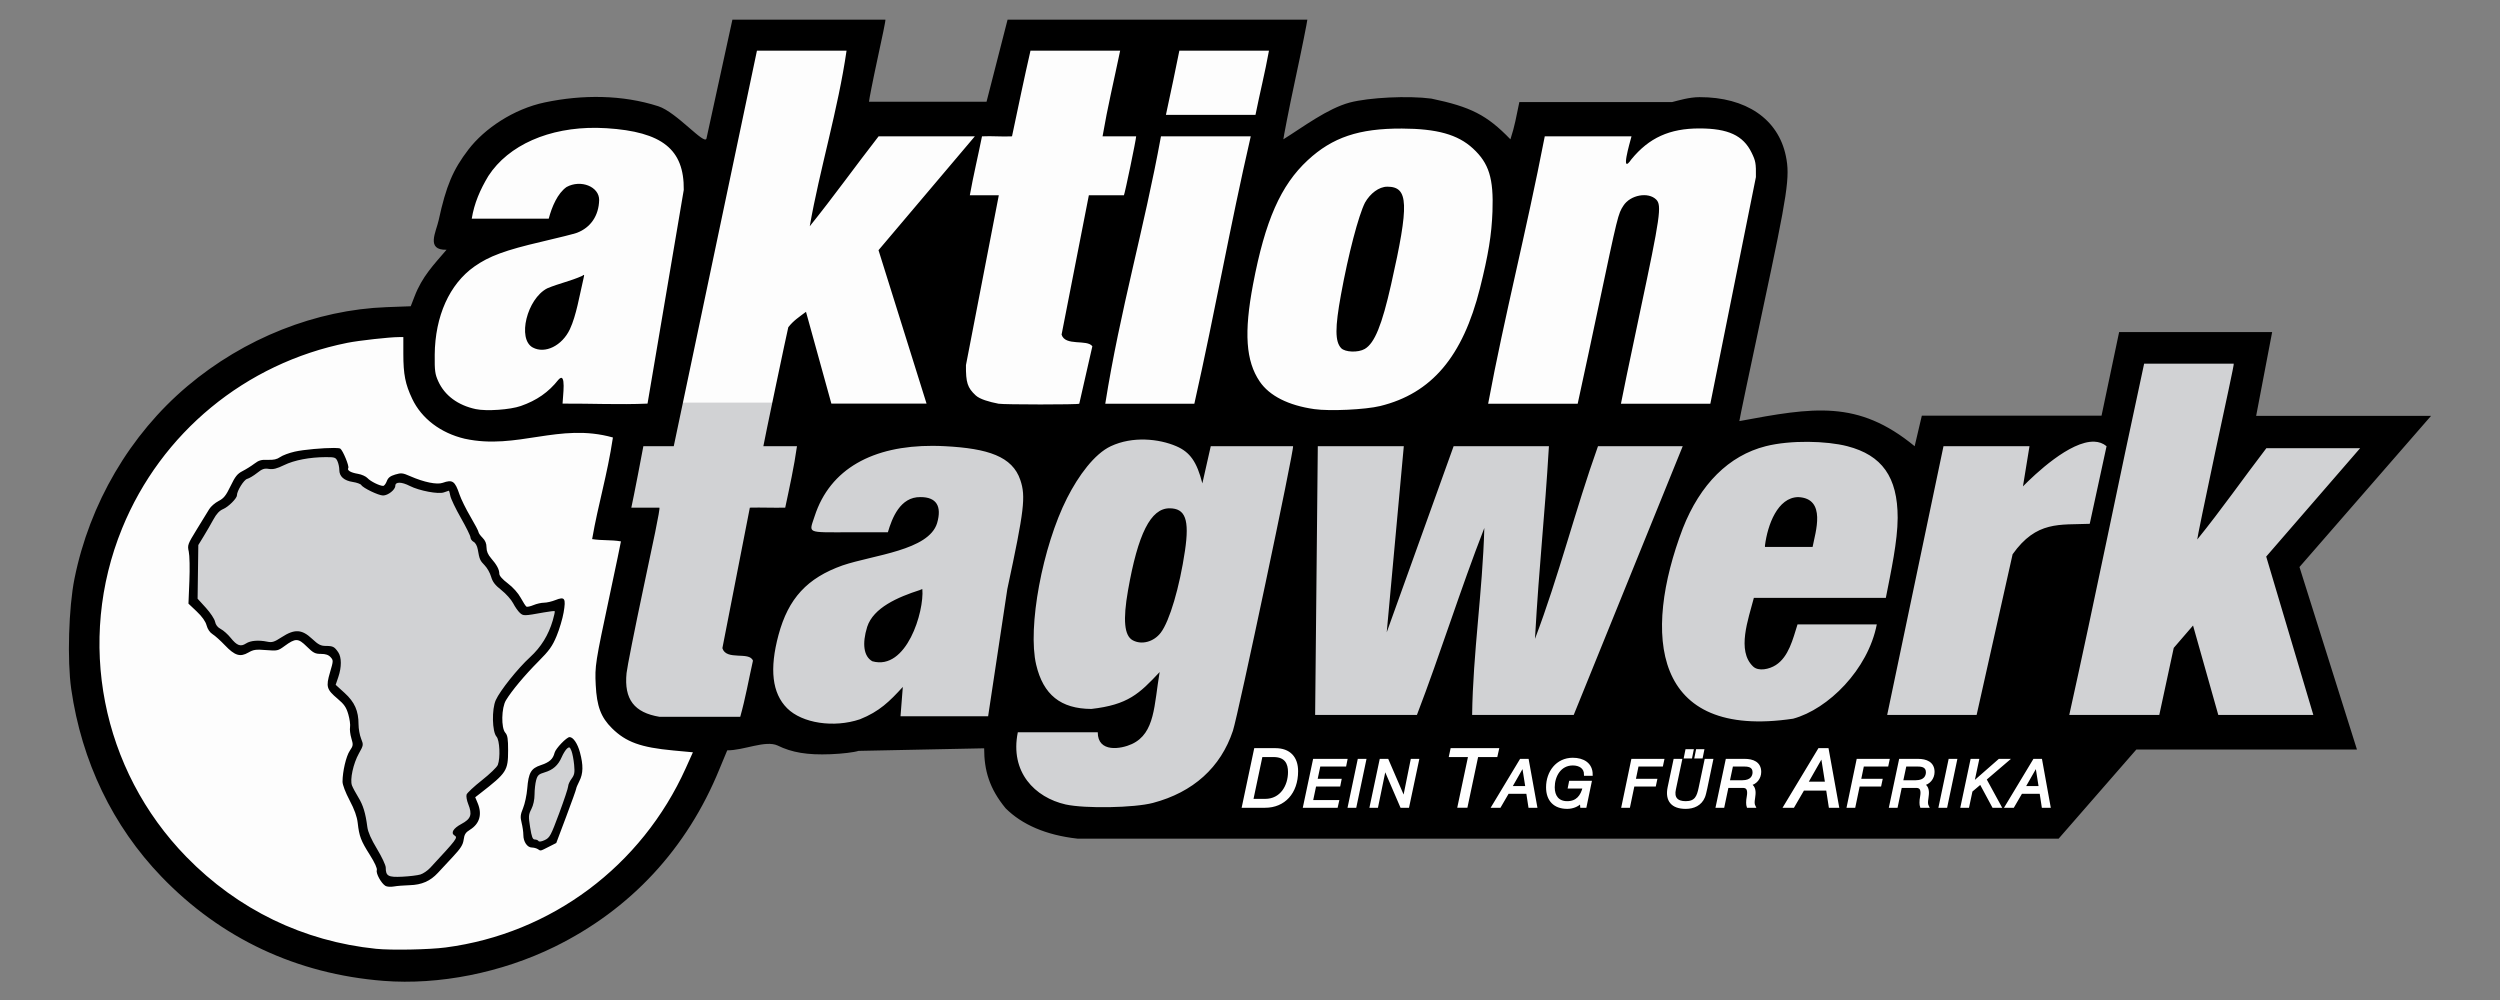
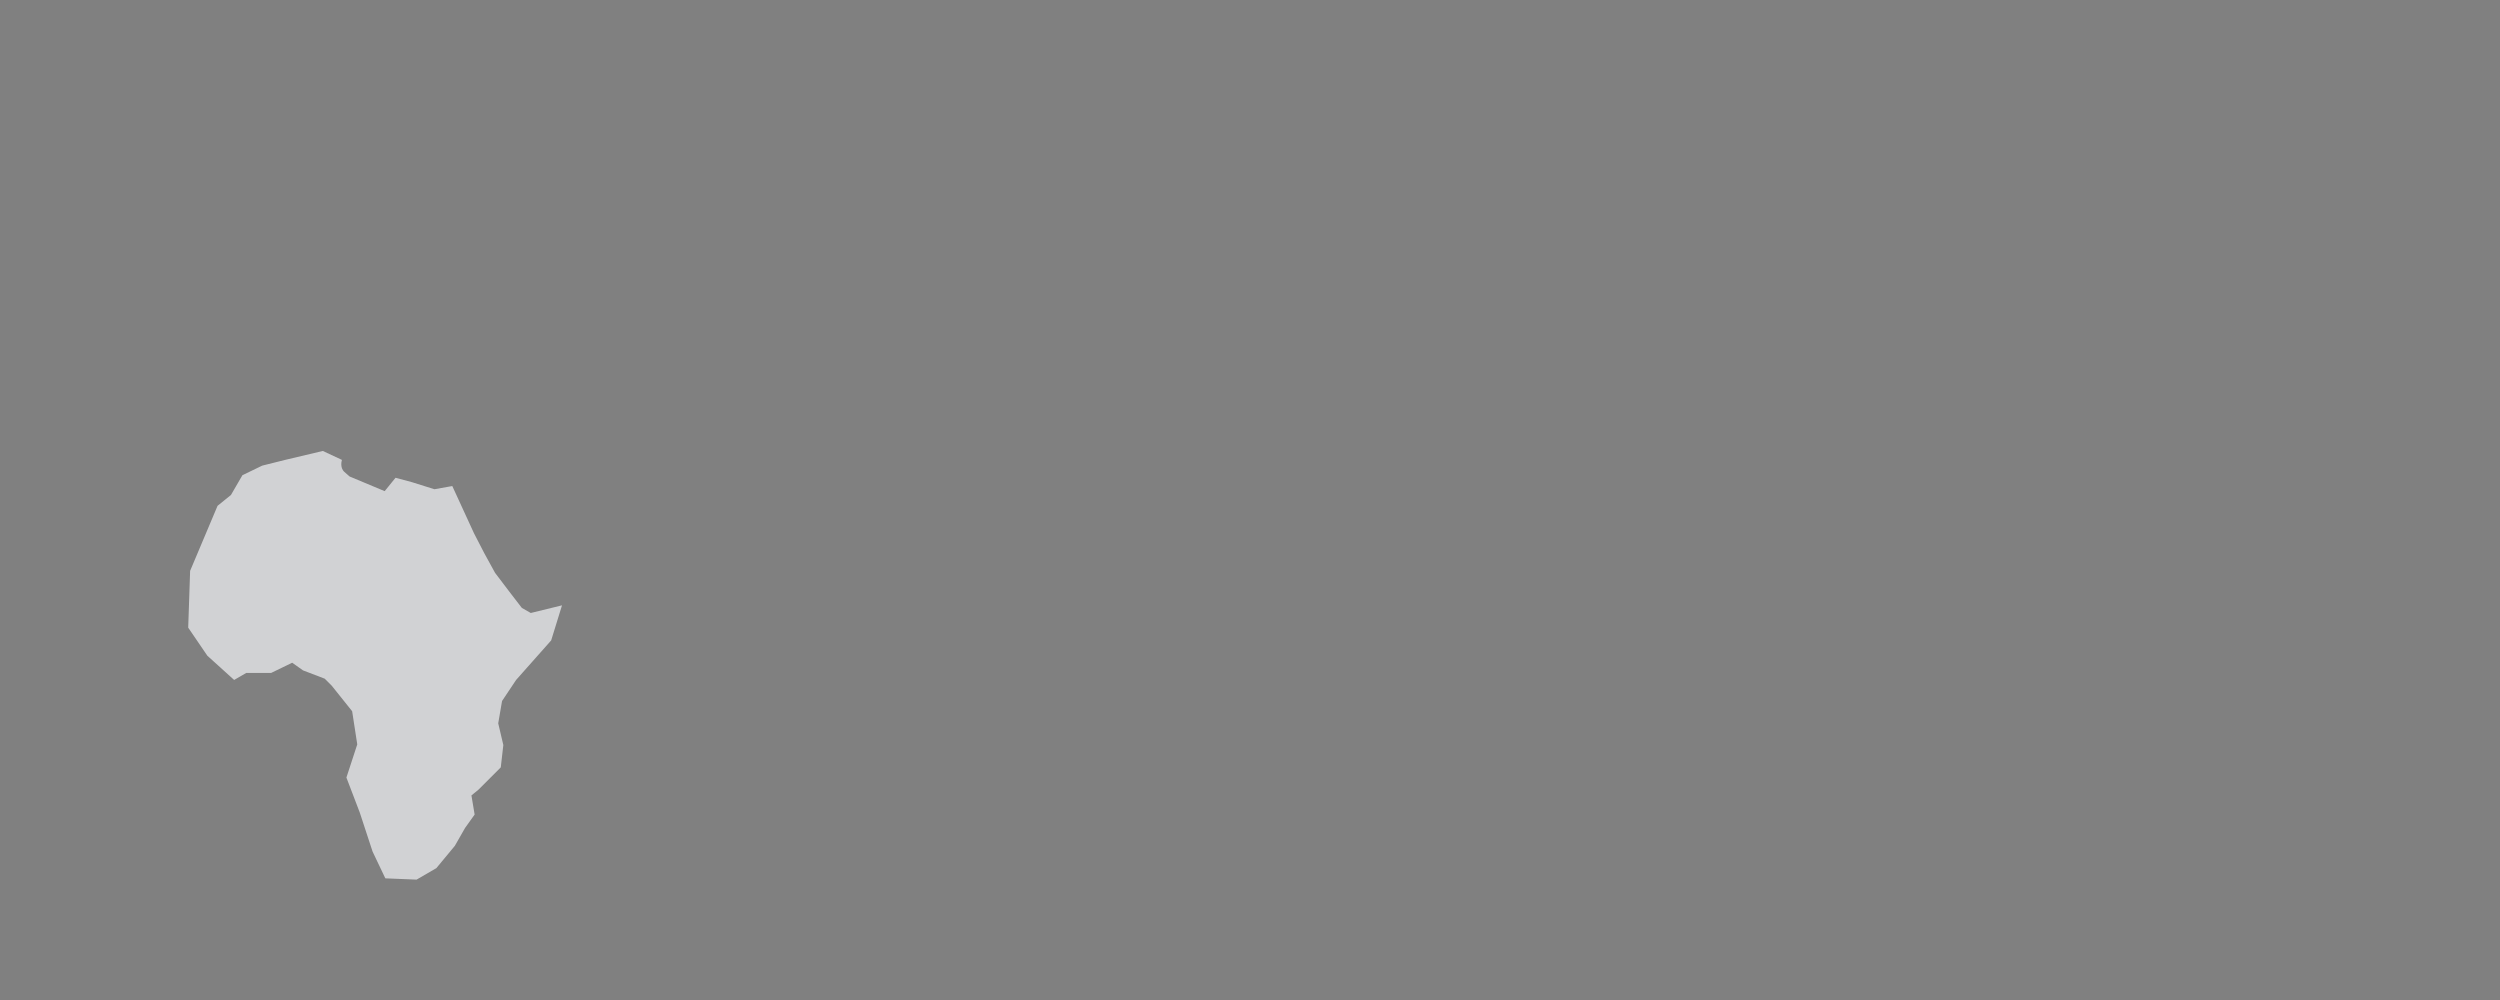
<svg xmlns="http://www.w3.org/2000/svg" style="" viewBox="0 0 500 200">
  <rect x="0" y="0" width="500" height="200" fill="#808080" stroke="none" />
-   <path d="m80.57 63.854-34.032 10.274-21.404 20.762-8.348 27.611 4.067 29.109 15.839 25.257 28.253 15.625 31.464-.642 22.902-10.916 17.551-17.979 5.565-16.909-17.979-2.354-2.354-16.053 5.565-22.902-4.923-1.284 2.568-16.267 220.46-3.853 8.133-53.51-10.702-8.133-36.387 1.712-2.997 8.776-15.411-9.204-19.692.428-15.839 9.632 3.853-26.113-52.868-.428-3.853 16.267-30.822.642 3.211-16.053-24.4-.214-5.137 23.972-17.979-8.348-16.267 1.498-13.913 8.562-3.425 13.056-1.284 7.063z" style="fill:#fdfdfd" />
  <g style="fill:#d1d2d4">
-     <path d="m114.02 148.444 1.704 3.975-.568 3.786-4.733 11.737-2.272 1.23-2.556-1.041-.757-5.49 2.082-8.519 3.975-1.514 1.514-2.84z" style="" />
-     <path d="m43.51 101.164 2.679-2.169 2.296-3.955 3.955-1.914 4.593-1.148 7.527-1.786 3.827 1.786s-.51 1.531.51 2.424l1.021.893 7.017 2.934 2.169-2.679 3.317.893 4.465 1.403 3.572-.638 4.338 9.441 2.041 3.955 2.169 3.955 2.807 3.7 2.552 3.317 1.786 1.021 6.251-1.531-2.169 7.017-7.017 7.91-2.807 4.21-.765 4.465 1.021 4.338-.51 4.465-4.465 4.465-1.403 1.148.638 3.827-1.914 2.679-2.041 3.572-3.7 4.465-3.955 2.296-6.251-.255-2.552-5.358-2.552-7.782-2.679-7.017 2.169-6.634-1.021-6.634-4.083-5.103s2.296-4.338.893-5.741l-1.403-1.403-4.338-1.659-2.169-1.531-4.21 2.041h-4.976l-2.424 1.403-5.358-4.848-3.827-5.614.383-11.355z" style="" />
-     <path d="m132.88 80.514h28.467v6.268h212.85l10.708 8.749 2.089-8.749h35.258l4.179-17.368h24.027l-3.134 17.368h29.773l-19.326 23.897 8.88 35.78h-216.77l-12.797 18.282-30.818-1.567-7.835-16.715h-69.471l-7.574-9.402 6.529-33.168h-6.007l4.179-17.107h6.79z" style="" />
+     <path d="m43.51 101.164 2.679-2.169 2.296-3.955 3.955-1.914 4.593-1.148 7.527-1.786 3.827 1.786s-.51 1.531.51 2.424l1.021.893 7.017 2.934 2.169-2.679 3.317.893 4.465 1.403 3.572-.638 4.338 9.441 2.041 3.955 2.169 3.955 2.807 3.7 2.552 3.317 1.786 1.021 6.251-1.531-2.169 7.017-7.017 7.91-2.807 4.21-.765 4.465 1.021 4.338-.51 4.465-4.465 4.465-1.403 1.148.638 3.827-1.914 2.679-2.041 3.572-3.7 4.465-3.955 2.296-6.251-.255-2.552-5.358-2.552-7.782-2.679-7.017 2.169-6.634-1.021-6.634-4.083-5.103l-1.403-1.403-4.338-1.659-2.169-1.531-4.21 2.041h-4.976l-2.424 1.403-5.358-4.848-3.827-5.614.383-11.355z" style="" />
  </g>
-   <path d="m146.48 3.935s-3.454 15.742-5.182 23.752c-.323 1.499-5.961-5.255-9.639-6.439-7.197-2.318-15.162-2.345-22.67-.773-6.31 1.321-12.104 5.269-15.277 9.4-3.126 4.07-4.49 7.304-5.982 14.184-.504 2.321-2.606 6.003 1.58 5.891-2.552 2.987-4.88 5.351-6.404 9.346l-.758 1.955-4.818.178c-14.128.517-28.486 6.211-39.859 15.807-11.469 9.677-19.547 23.454-22.576 38.504-1.161 5.769-1.471 16.355-.646 22.08 2.085 14.474 8.3 27.393 18.053 37.521 11.887 12.345 27.044 19.46 44.371 20.83 11.111.879 23.652-1.618 34.238-6.814 15.197-7.46 26.509-19.65 32.975-35.537.824-2.024 1.527-3.713 1.562-3.754 3.32.02 7.609-2.067 10.057-.973 2.878 1.421 5.974 1.933 10.607 1.75 2.339-.092 4.664-.37 5.6-.668l25.119-.516c-0 4.461 1.054 8.056 4.303 12.008 3.249 3.229 8.012 5.352 14.365 6.061h196.23l15.541-17.826h44.121l-11.494-36.5 26.314-30.227h-34.98l3.199-16.756h-30.605l-3.518 16.72h-35.943l-1.432 6.103c-11.351-9.345-20.261-7.771-35.061-5.023 0-.244 2.105-10.279 4.676-22.301 5.02-23.472 5.486-26.572 4.621-30.736-1.535-7.395-7.966-11.772-17.268-11.754-2.061.004-4.204.663-5.469.982h-30.561c-.6 2.864-.929 4.866-1.785 7.453-4.71-4.876-7.954-6.501-15.807-8.143-4.627-.611-12.422-.236-16.328.785-4.471 1.211-9.253 4.843-13.279 7.357 0-.225 1.078-5.931 2.398-12.049 1.32-6.117 2.4-11.614 2.4-11.877h-59.955l-4.205 16.405h-23.51c.005-.31.773-4.29 1.709-8.602s1.644-7.671 1.572-7.803zm77.551 6.195c-1.304 6.295-2.471 11.053-3.519 17.139h6.719c0 .581-2.259 11.478-2.449 11.789h-7.012l-5.453 27.859c.713 2.389 5.123.875 6.154 2.34l-2.617 11.485c-.203.203-15.154.191-16.143 0-1.884-.364-3.748-.901-4.561-1.655-1.659-1.538-1.993-2.578-1.957-6.07l6.568-33.959h-5.797c.7-3.917 1.653-7.885 2.436-11.789 2.001-.107 4.001.107 6.002 0 1.376-6.494 2.332-11.173 3.697-17.139zm-72.641 0h17.92c-1.689 11.726-5.39 23.842-7.359 35.123 4.735-5.882 9.121-12.007 13.766-17.984h19.25l-19.264 22.768 9.607 30.683h-19.037c-1.692-6.112-3.382-12.245-5.074-18.357-1.382 1.044-2.504 1.754-3.541 3.084-.177.597-4.986 23.543-4.986 23.793h6.723c-.552 3.986-1.513 8.353-2.35 12.289-2.358.06-4.718-.06-7.076 0l-5.492 28.104c.763 2.558 5.428.583 6.113 2.506-.911 4.08-1.48 7.428-2.543 11.225h-16.137c-5.041-.837-7.127-3.481-6.6-8.744.115-1.144 1.638-8.822 3.385-17.061s3.429-16.029 3.176-16.029h-5.606c.356-1.54 2.406-12.155 2.406-12.289h6.08zm84.48 0h17.926c-.801 4.416-1.819 8.445-2.701 12.848h-17.912c.289-1.215 2.688-12.694 2.688-12.848zm-116.49 15.438c.637.008 1.28.033 1.93.074 11.139.711 15.537 4.224 15.443 12.336l-7.246 42.742c-5.647.248-11.337-.032-16.996 0 .027-1.286.831-6.629-.84-4.763-1.958 2.482-4.307 4.122-7.506 5.24-2.149.751-6.875 1.079-9.008.625-3.578-.763-6.218-2.721-7.508-5.57-.645-1.424-.736-2.108-.705-5.314.073-7.717 2.948-14.111 7.924-17.629 2.939-2.078 6.188-3.276 13.475-4.971 3.348-.779 6.519-1.579 7.047-1.779 2.743-1.038 4.368-3.432 4.441-6.547.028-2.691-3.667-4.165-6.514-2.613-1.795 1.26-2.942 3.937-3.572 6.34h-15.396c.491-3.07 1.678-5.812 3.334-8.56 4.023-6.175 12.139-9.735 21.697-9.609zm220.49.119c5.746 0 8.762 1.395 10.443 4.828.822 1.679.907 2.162.869 4.902l-9.115 45.325h-17.877c0-.143 1.727-8.533 3.838-18.466 4.025-18.942 4.353-21.227 3.219-22.361-1.596-1.596-5.182-.932-6.561 1.215-1.075 1.674-1.078 1.687-5.127 20.848-1.232 5.828-2.454 11.571-4.021 18.765h-17.908c3.314-17.775 7.529-33.913 11.324-53.474h17.346c-.326 1.281-2.317 7.937-.01 4.578 3.525-4.296 7.636-6.16 13.58-6.16zm-59.52.023c7.052.028 11.21 1.189 14.238 3.981 3.216 2.964 4.152 5.982 3.908 12.607-.171 4.665-.823 8.654-2.504 15.352-3.431 13.672-9.669 21.034-19.963 23.557-2.938.72-10.077 1.055-13.156.617-5.198-.739-8.993-2.659-10.939-5.535-2.771-4.095-3.157-9.761-1.322-19.432 2.415-12.731 5.536-19.813 10.934-24.814 4.942-4.579 10.249-6.365 18.805-6.332zm-48.158 1.559h17.959c-4.237 18.409-6.987 34.335-11.281 53.474h-17.816c2.991-18.849 7.739-34.864 11.139-53.474zm45.254 10.068c-1.672.01-3.402 1.362-4.438 3.17-1.308 2.574-3.342 10.358-4.812 18.416-1.208 6.621-1.201 9.378.027 10.697.787.844 3.429.936 4.736.164 1.966-1.161 3.421-4.73 5.271-12.928 3.632-16.092 3.494-19.52-.785-19.52zm-160.68 17.643c-.057-.004-.16.066-.314.193-2.402 1.072-4.613 1.49-7.006 2.494-4.057 2.098-6.024 10.13-2.897 11.83 2.453 1.333 5.866-.345 7.428-3.652 1.286-2.743 1.922-6.738 2.728-10.162.121-.487.155-.697.061-.703zm-36.98 12.438h.881v3.344c0 4.113.386 6.073 1.781 9.014 1.865 3.93 5.691 6.837 10.49 7.969 10.504 2.291 18.887-3.278 29.645-.246-1.144 7.608-2.915 13.17-4.156 20.32 2.001.323 3.779.112 5.76.457 0 .12-.999 4.908-2.221 10.641-2.919 13.696-3.008 14.26-2.822 18.064.209 4.272 1.039 6.484 3.252 8.67 2.805 2.771 5.758 3.839 12.268 4.443l3.916.365-1.422 3.16c-8.834 19.611-26.903 33.105-48.035 35.875-3.298.432-10.857.578-13.896.268-14.55-1.488-27.662-7.842-37.953-18.391-17.008-17.433-22.042-43.191-12.846-65.713 7.807-19.119 24.673-33.01 45.039-37.092 2.299-.461 8.474-1.148 10.32-1.148zm349.04 5.319h17.922c.132 0-1.664 8.108-3.699 17.675-2.035 9.567-3.654 17.437-3.6 17.488 4.817-5.943 9.167-12.178 13.826-18.264h18.752l-18.785 21.678 9.424 31.672h-19.008l-5.049-17.883-3.861 4.475c-.963 4.507-1.927 8.901-2.891 13.408h-18.004c5.212-23.475 9.875-46.749 14.973-70.249zm-199.78 15.177c2.294.069 4.477.58 6.211 1.326 2.746 1.181 4.113 3.118 5.215 7.436l1.68-7.436h16.459c.299.328-11 53.826-12.027 56.914-2.439 7.333-7.942 12.298-15.992 14.428-3.736.988-13.544 1.165-17.449.314-6.186-1.403-11.19-6.486-9.58-14.438h15.988c0 4.131 4.65 3.364 6.833 2.346 4.661-2.172 4.421-7.815 5.546-14.395-4.079 4.351-6.332 6.543-13.658 7.379-6.123-.027-9.619-2.829-11.037-8.846-1.754-7.439 1.245-23.608 6.184-33.338 2.272-4.475 5.463-8.829 8.746-10.365 2.183-1.022 4.589-1.395 6.883-1.326zm189.83.42c.903.037 1.73.316 2.436.906l-3.365 15.52c-6.014.252-10.643-.649-15.426 6.092l-7.197 32.135h-17.889l11.262-53.746h17.201l-1.307 8.033c2.312-2.34 9.411-9.142 14.285-8.939zm-57.271.031c2.941.022 5.782.336 7.861.875 6.918 1.794 10.072 6.133 10.068 14.338-.02 4.701-1.326 10.683-2.369 16h-26.395c-1.106 4.288-3.466 10.563-.154 13.715 1.097 1.045 3.262.543 4.537-.275 2.59-1.661 3.42-5.184 4.352-8.14h15.853c-1.752 9.041-9.726 16.953-16.73 18.858-28.237 4.217-30.168-16.759-22.061-38.078 3.469-8.813 9.195-14.547 16.578-16.418 2.478-.628 5.518-.897 8.459-.875zm-175.02.805c.798.003 1.612.026 2.439.07 8.571.454 13.449 2.038 15.043 6.764 1.112 3.297.796 5.95-2.603 21.814l-3.84 25.44h-17.521c.153-1.958.306-3.916.459-5.874-2.625 2.875-4.654 4.908-8.586 6.477v-.002c-5.211 1.755-11.548.792-14.553-2.213-2.999-2.999-3.563-7.821-1.717-14.672 1.966-7.297 5.728-11.378 12.807-13.893 6.172-2.097 17.236-2.981 18.908-8.461.991-3.408-.151-5.203-3.311-5.203-4.099-.078-5.716 4.261-6.535 7.039h-7.654c-8.777 0-8.134.298-6.99-3.227 3.085-9.506 11.678-14.101 23.654-14.061zm76.975.07h17.201l-3.416 37.219 13.379-37.219h19.061c-.874 14.728-1.897 22.777-2.791 38.533 4.756-12.488 8.102-25.947 12.604-38.533h16.947l-21.801 53.746h-20.318c.169-12.448 2.075-24.516 2.441-37.393-4.816 12.334-8.74 25.026-13.482 37.393h-20.357zm-196.79.35c-2.062-.01-5.989.323-7.822.736-1.12.253-2.431.742-2.914 1.086-.635.452-1.32.605-2.469.555-1.285-.056-1.801.09-2.686.764-.602.458-1.668 1.127-2.367 1.484-1.043.533-1.472 1.071-2.398 2.994-.927 1.924-1.359 2.46-2.404 2.996-.701.359-1.538 1.085-1.861 1.613s-1.445 2.355-2.492 4.061c-1.838 2.994-1.894 3.148-1.602 4.449.167.741.222 3.384.121 5.873l-.184 4.525 1.648 1.561c1.085 1.027 1.761 1.981 1.978 2.787.205.761.658 1.429 1.197 1.762.477.294 1.587 1.291 2.467 2.215 1.976 2.074 3.041 2.406 4.684 1.461 1.035-.596 1.511-.663 3.537-.498 2.247.183 2.394.153 3.684-.791 2.223-1.627 2.743-1.618 4.467.082 1.297 1.279 1.672 1.473 2.832 1.473.94 0 1.513.194 1.928.652.574.635.572.716-.107 3.025-.853 2.898-.699 3.426 1.523 5.301 1.319 1.112 1.725 1.706 2.133 3.109.277.954.433 2.107.346 2.562s.031 1.461.264 2.232c.394 1.31.374 1.476-.318 2.496-.728 1.073-1.449 4.151-1.449 6.189 0 .606.586 2.147 1.414 3.717.985 1.867 1.479 3.247 1.625 4.539.303 2.679.624 3.524 2.406 6.346 1.016 1.61 1.527 2.735 1.41 3.103-.203.641.892 2.621 1.728 3.127.294.178 1.04.233 1.656.121.616-.112 2.055-.229 3.199-.262 2.399-.069 4.117-.822 5.637-2.467.545-.59 1.888-2.033 2.984-3.207 1.587-1.7 2.029-2.403 2.168-3.441.14-1.046.389-1.437 1.26-1.975 1.929-1.192 2.477-3.082 1.541-5.322l-.49-1.174 1.049-.816c5.249-4.08 5.522-4.504 5.527-8.541.003-2.339-.109-3.049-.557-3.545-.86-.953-.783-4.997.123-6.49 1.166-1.923 3.736-5.001 6.477-7.754 2.202-2.212 2.801-3.049 3.652-5.094.56-1.345 1.194-3.469 1.408-4.719.49-2.859.243-3.232-1.645-2.477-.719.288-1.741.523-2.272.523-.53 0-1.478.214-2.107.477-.629.263-1.267.403-1.416.311-.149-.092-.661-.883-1.137-1.758-.525-.964-1.538-2.098-2.574-2.881-1.082-.817-1.709-1.53-1.709-1.941 0-.836-.503-1.783-1.647-3.1-.631-.727-.914-1.397-.914-2.174 0-.772-.249-1.374-.799-1.924-.44-.44-.801-.951-.801-1.137 0-.185-.727-1.571-1.615-3.08-.888-1.509-1.871-3.502-2.184-4.428-.916-2.713-1.393-3.043-3.379-2.336-1.144.407-3.749-.127-6.484-1.33-1.497-.659-1.794-.692-2.996-.332-1.002.3-1.424.633-1.689 1.336-.194.515-.519.936-.723.936-.709 0-2.547-.91-3.125-1.549-.32-.354-1.182-.743-1.914-.863-1.468-.242-2.224-.698-1.936-1.164.222-.359-1.075-3.51-1.596-3.877-.126-.089-.606-.131-1.293-.135zm-1.598 1.834c1.78-.006 1.981.064 2.32.809.204.448.371 1.242.371 1.762 0 1.292.951 2.136 2.701 2.398.807.121 1.574.402 1.703.623.347.593 3.453 2.082 4.342 2.082.997 0 2.453-1.154 2.453-1.943 0-.829 1.235-.815 2.894.031 1.901.97 5.756 1.695 6.834 1.285.481-.183.92-.332.977-.332.057 0 .193.47.301 1.045.108.575 1.057 2.556 2.109 4.4s1.917 3.6 1.92 3.902c.003.302.286.7.631.885.372.199.708.82.828 1.531.328 1.943.451 2.223 1.385 3.172.49.497 1.065 1.518 1.279 2.268.297 1.037.79 1.678 2.057 2.674.916.72 1.974 1.907 2.352 2.637.377.73.983 1.594 1.346 1.922.695.629.806.626 4.809-.096 1.122-.202 2.093-.313 2.158-.248s-.11.9-.391 1.853c-.861 2.933-2.345 5.336-4.529 7.338-2.482 2.274-6.007 6.686-6.869 8.594-.824 1.825-.732 6.34.15 7.314.632.698.792 4.237.256 5.648-.168.441-1.599 1.822-3.182 3.07-1.582 1.248-2.962 2.537-3.066 2.865-.104.328.043 1.175.326 1.883.852 2.129.566 2.963-1.373 4.002-1.62.868-2.172 1.798-1.361 2.299.695.43.523.66-4.867 6.465-.524.564-1.408 1.165-1.963 1.336-.555.17-2.179.368-3.607.439-2.846.142-3.322-.123-3.322-1.844 0-.447-.783-2.114-1.742-3.705-1.181-1.959-1.807-3.375-1.938-4.391-.356-2.773-.841-4.372-1.809-5.947-.529-.861-1.097-1.924-1.264-2.361-.442-1.162.256-4.388 1.385-6.402.932-1.662.939-1.714.438-2.967-.281-.701-.51-1.987-.51-2.857 0-2.695-.778-4.449-2.785-6.275l-1.789-1.629.527-1.547c.678-1.988.672-3.96-.014-4.963-.76-1.111-1.053-1.26-2.467-1.266-1.033-.004-1.51-.252-2.785-1.445-2.037-1.905-3.48-1.977-6.059-.305-1.493.968-1.913 1.1-2.869.902-1.761-.364-3.371-.231-4.266.355-1.075.705-1.811.436-3.061-1.119-.563-.7-1.453-1.496-1.978-1.768-.637-.329-1.022-.822-1.152-1.473-.108-.538-.937-1.791-1.842-2.785l-1.647-1.809.072-5.367.072-5.365 1.061-1.734c.583-.953 1.463-2.472 1.953-3.375.622-1.144 1.215-1.776 1.961-2.088 1.04-.435 2.746-2.136 2.746-2.738 0-.884 1.398-3.132 2.049-3.295.399-.1 1.289-.632 1.978-1.18 1.033-.822 1.448-.963 2.365-.814.836.136 1.593-.053 3.047-.762 2.046-.997 5.121-1.585 8.35-1.596zm294.47 7.994c-4.116.07-6.121 5.535-6.65 9.68v.281h9.529c.541-2.896 2.849-9.703-2.879-9.961zm-125.75 2.242c-3.744.004-6.304 5.077-8.293 16.438-1.036 5.917-.739 9.04.945 9.955 1.793.974 4.207.321 5.609-1.518 1.759-2.306 3.769-9.115 4.842-16.396.917-6.222.09-8.482-3.103-8.479zm-49.422 16.156c-.121.02-.289.082-.475.182-4.47 1.434-9.309 3.552-10.555 7.359-1.063 3.416-.687 5.945 1.025 6.894 6.85 1.938 10.403-9.959 10.004-14.436zm-70.555 29.602c-.592 0-2.79 2.292-2.998 3.127-.32 1.28-1.013 1.904-2.772 2.488-1.947.647-2.438 1.499-2.697 4.68-.105 1.29-.48 3.049-.832 3.908-.544 1.327-.588 1.77-.293 2.941.191.758.348 1.858.348 2.445 0 1.34.78 2.49 1.697 2.496.386.003.918.144 1.182.314.617.399.431.438 2.182-.449l1.52-.771 1.988-5.281c1.094-2.905 1.99-5.408 1.99-5.562 0-.154.289-.845.641-1.535.776-1.522.81-3.165.119-5.74-.474-1.769-1.35-3.061-2.074-3.061zm-.102 2.059c.17-.003.289.209.482.707.196.503.435 1.751.531 2.773.148 1.569.068 2.003-.512 2.787-.377.51-.684 1.187-.682 1.502s-.807 2.749-1.797 5.41c-1.659 4.462-1.882 4.878-2.871 5.35-.648.309-1.146.388-1.262.201-.105-.17-.438-.309-.74-.309-.436 0-.629-.498-.936-2.426-.355-2.229-.334-2.524.248-3.666.394-.772.634-1.883.635-2.936.001-.931.147-2.209.322-2.842.272-.981.518-1.209 1.678-1.551 1.696-.5 2.715-1.41 3.434-3.064.307-.706.791-1.478 1.076-1.715.169-.141.29-.221.393-.223z" style="" />
-   <path d="m407.285 153.114h.026l.689 4.355h-3.198zm-6.045 8.19h1.378l1.625-2.795h3.913l.429 2.795h1.274l-1.677-9.282h-1.352zm-8.878 0h1.235l.663-3.133 1.859-1.573 2.535 4.706h1.365l-2.977-5.46 4.472-3.822h-1.651l-5.252 4.602-.026-.026.975-4.576h-1.235zm-4.377 0h1.235l1.95-9.282h-1.235zm-6.935-8.242h2.561c.923 0 1.82.247 1.82 1.404 0 .663-.338 1.833-2.288 1.833h-2.782zm-2.977 8.242h1.235l.832-3.965h2.743c.533 0 1.781-.234 1.391 1.976-.182.949-.143 1.651-.026 1.989h1.287c-.377-.741-.065-1.534-.013-2.379.091-.936-.143-1.768-.949-2.015v-.026c1.235-.182 2.093-1.261 2.093-2.496 0-1.833-1.482-2.366-3.055-2.366h-3.575zm-8.465 0h1.235l.884-4.251h4.29l.221-1.04h-4.29l.611-2.951h4.875l.221-1.04h-6.11zm-5.218-10.08h.032l.848 5.36h-3.936zm-7.44 10.08h1.696l2-3.44h4.816l.528 3.44h1.568l-2.064-11.424h-1.664zm-10.57-8.242h2.561c.923 0 1.82.247 1.82 1.404 0 .663-.338 1.833-2.288 1.833h-2.782zm-2.977 8.242h1.235l.832-3.965h2.743c.533 0 1.781-.234 1.391 1.976-.182.949-.143 1.651-.026 1.989h1.287c-.377-.741-.065-1.534-.013-2.379.091-.936-.143-1.768-.949-2.015v-.026c1.235-.182 2.093-1.261 2.093-2.496 0-1.833-1.482-2.366-3.055-2.366h-3.575zm-1.022-9.282h-1.235l-1.17 5.564c-.364 1.742-.806 2.899-2.834 2.899-1.794 0-2.613-.897-2.197-2.691l1.222-5.772h-1.235l-1.157 5.46c-.533 2.587.65 4.043 3.367 4.043 1.573 0 2.99-.624 3.614-2.158.156-.364.312-1.066.468-1.781zm-3.224-.585h1.157l.273-1.352h-1.157zm-2.119 0h1.157l.273-1.352h-1.157zm-12.495 9.867h1.235l.884-4.251h4.29l.221-1.04h-4.29l.611-2.951h4.875l.221-1.04h-6.11zm-8.254 0h.78l1.014-4.888h-4.043l-.208 1.04h2.964c-.442 1.794-1.391 3.029-3.354 3.029-1.859 0-2.743-1.235-2.743-3.029 0-2.236 1.274-4.615 3.861-4.615 1.352 0 2.496.65 2.496 2.067h1.235c0-2.145-1.677-3.107-3.731-3.107-3.172 0-5.096 2.652-5.096 5.655 0 2.561 1.443 4.069 3.978 4.069 1.001 0 2.067-.364 2.769-1.144zm-11.673-8.19h.026l.689 4.355h-3.198zm-6.045 8.19h1.378l1.625-2.795h3.913l.429 2.795h1.274l-1.677-9.282h-1.352zm.976-11.424h-9.216l-.272 1.28h3.84l-2.144 10.144h1.52l2.144-10.144h3.84zm-25.357 11.424h1.196l1.573-7.631h.026l3.289 7.631h1.326l1.963-9.282h-1.196l-1.547 7.683h-.026l-3.315-7.683h-1.326zm-4.377 0h1.235l1.95-9.282h-1.235zm-8.947 0h6.461l.234-1.04h-5.226l.676-3.211h4.823l.208-1.04h-4.81l.624-2.951h5.161l.208-1.04h-6.396zm-12.229 0h4.384c3.776 0 6.352-2.752 6.352-7.056 0-2.704-1.472-4.368-4.32-4.368h-4zm3.632-10.144h2.432c2.528 0 3.152 1.568 3.152 3.248 0 2.768-1.584 5.616-4.816 5.616h-2.64z" style="fill:#fff;stroke:#fff;stroke-linecap:round;stroke-width:.5" />
</svg>